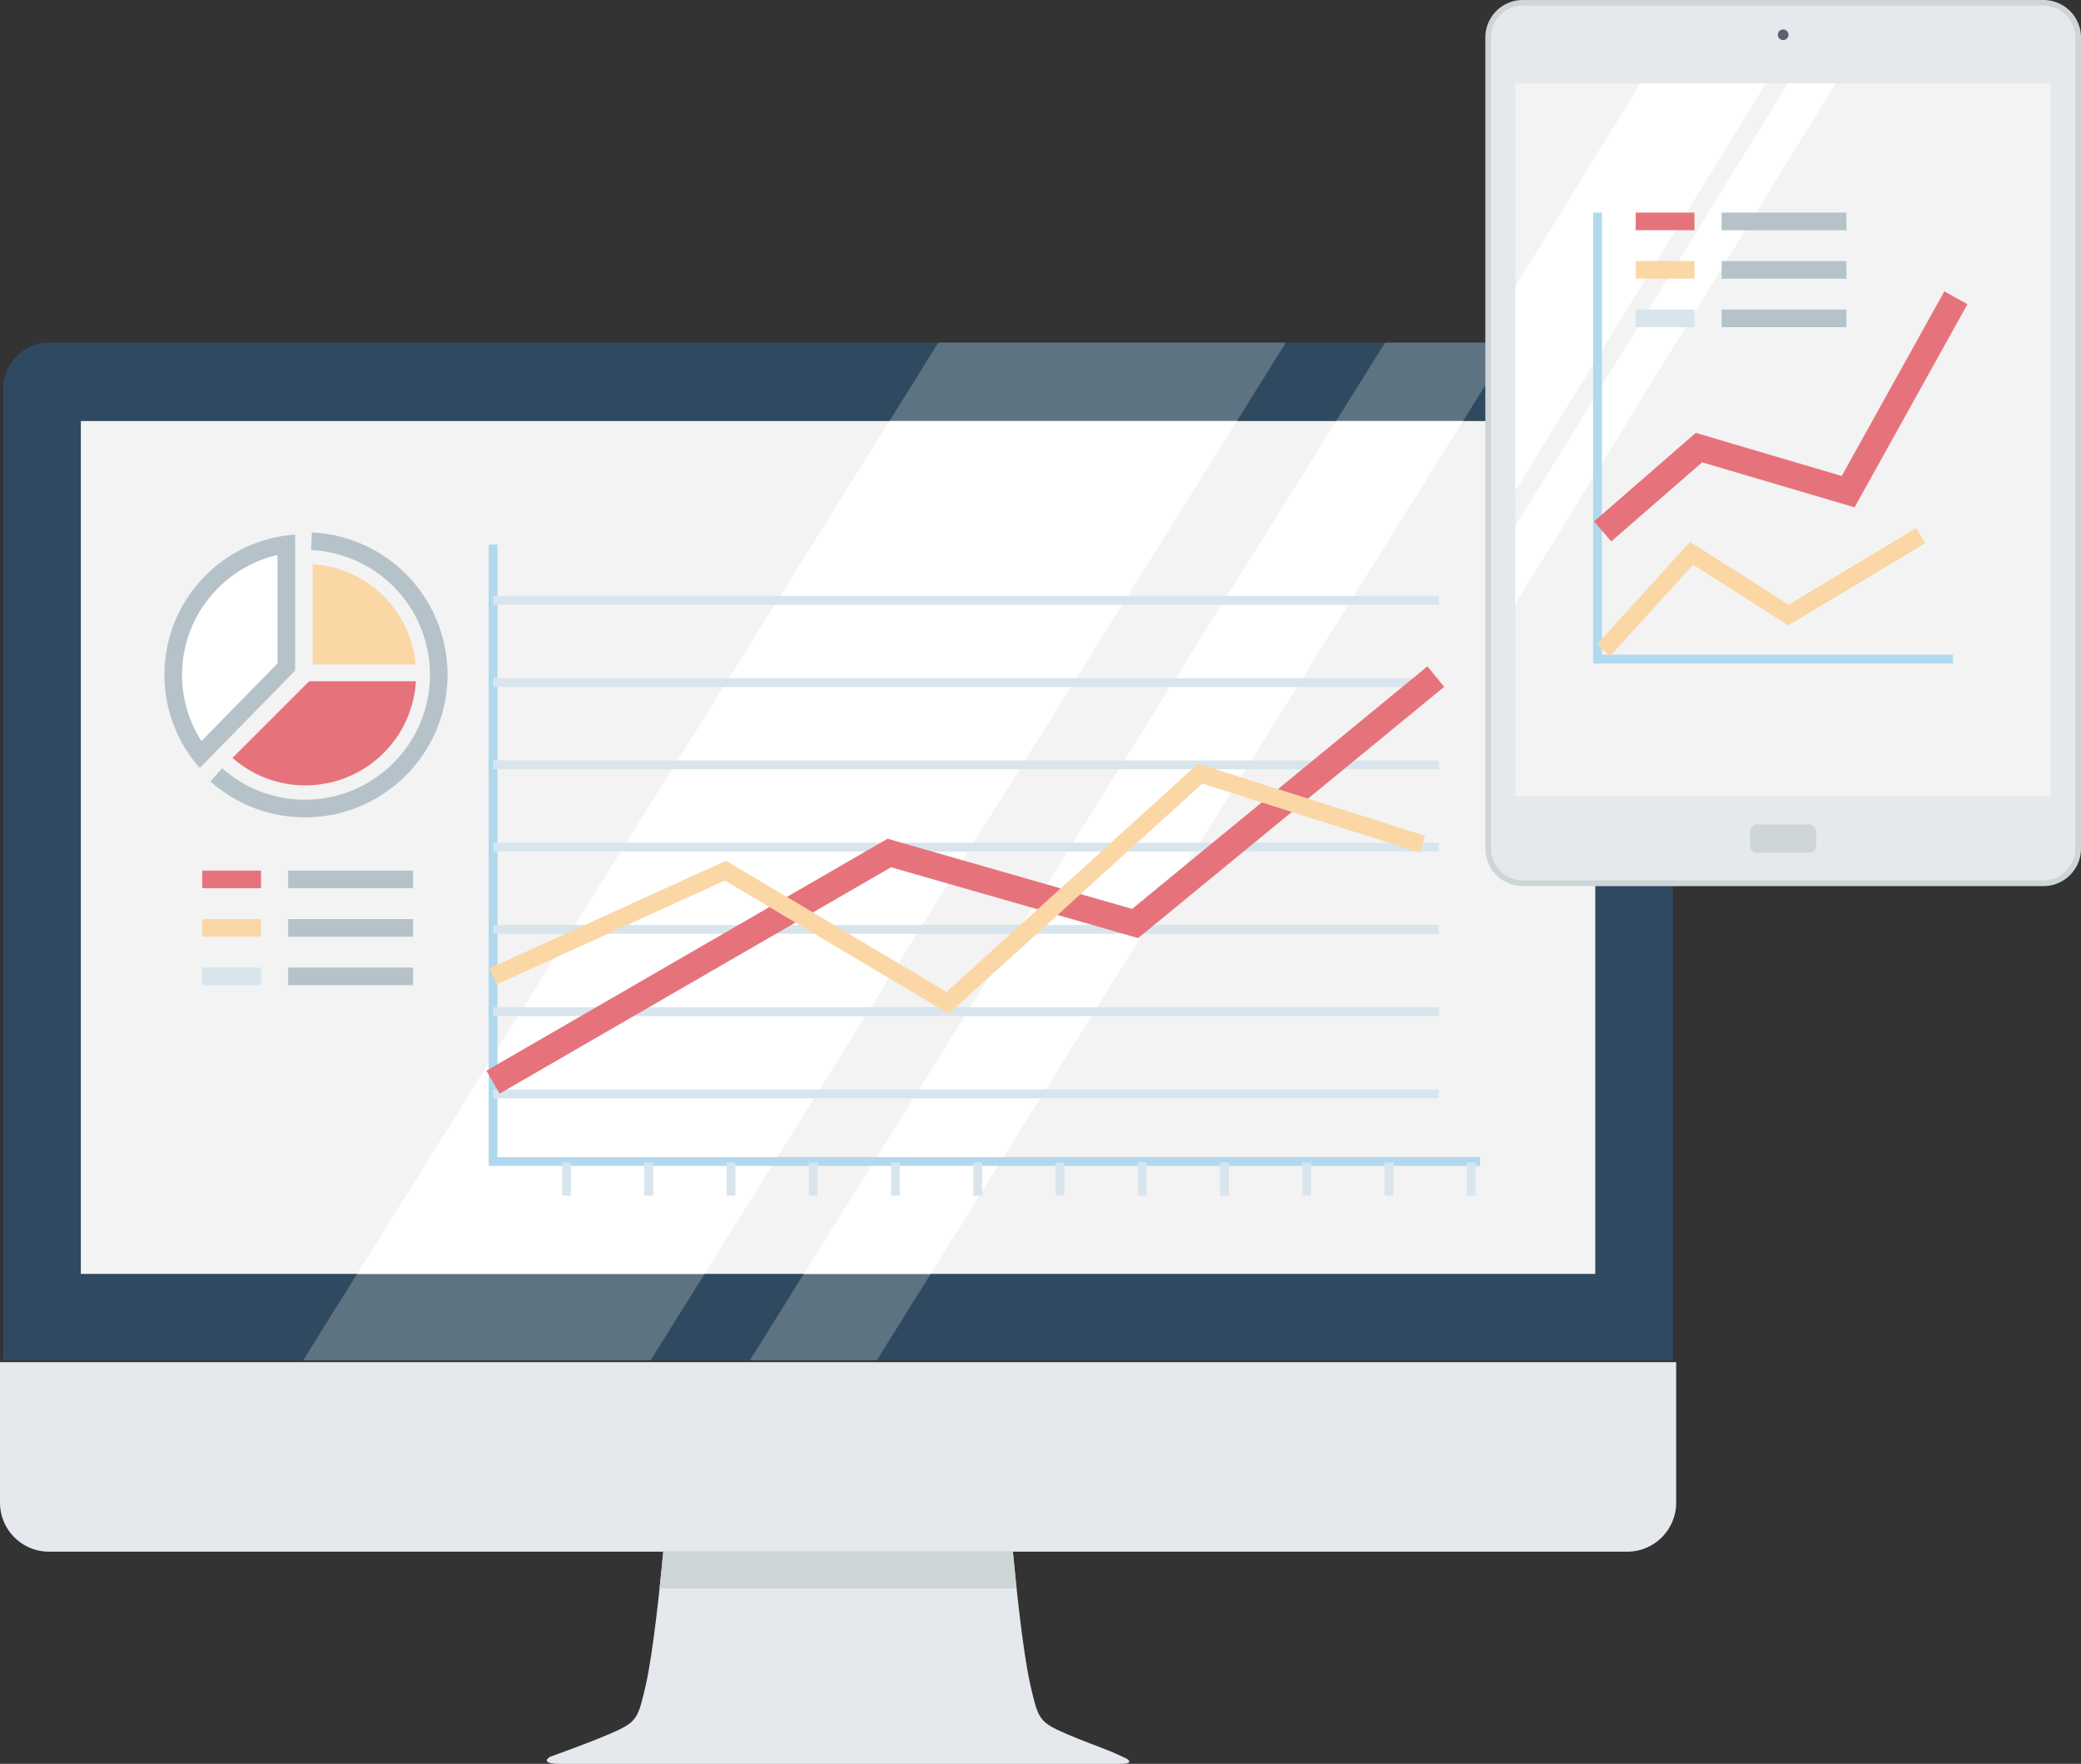
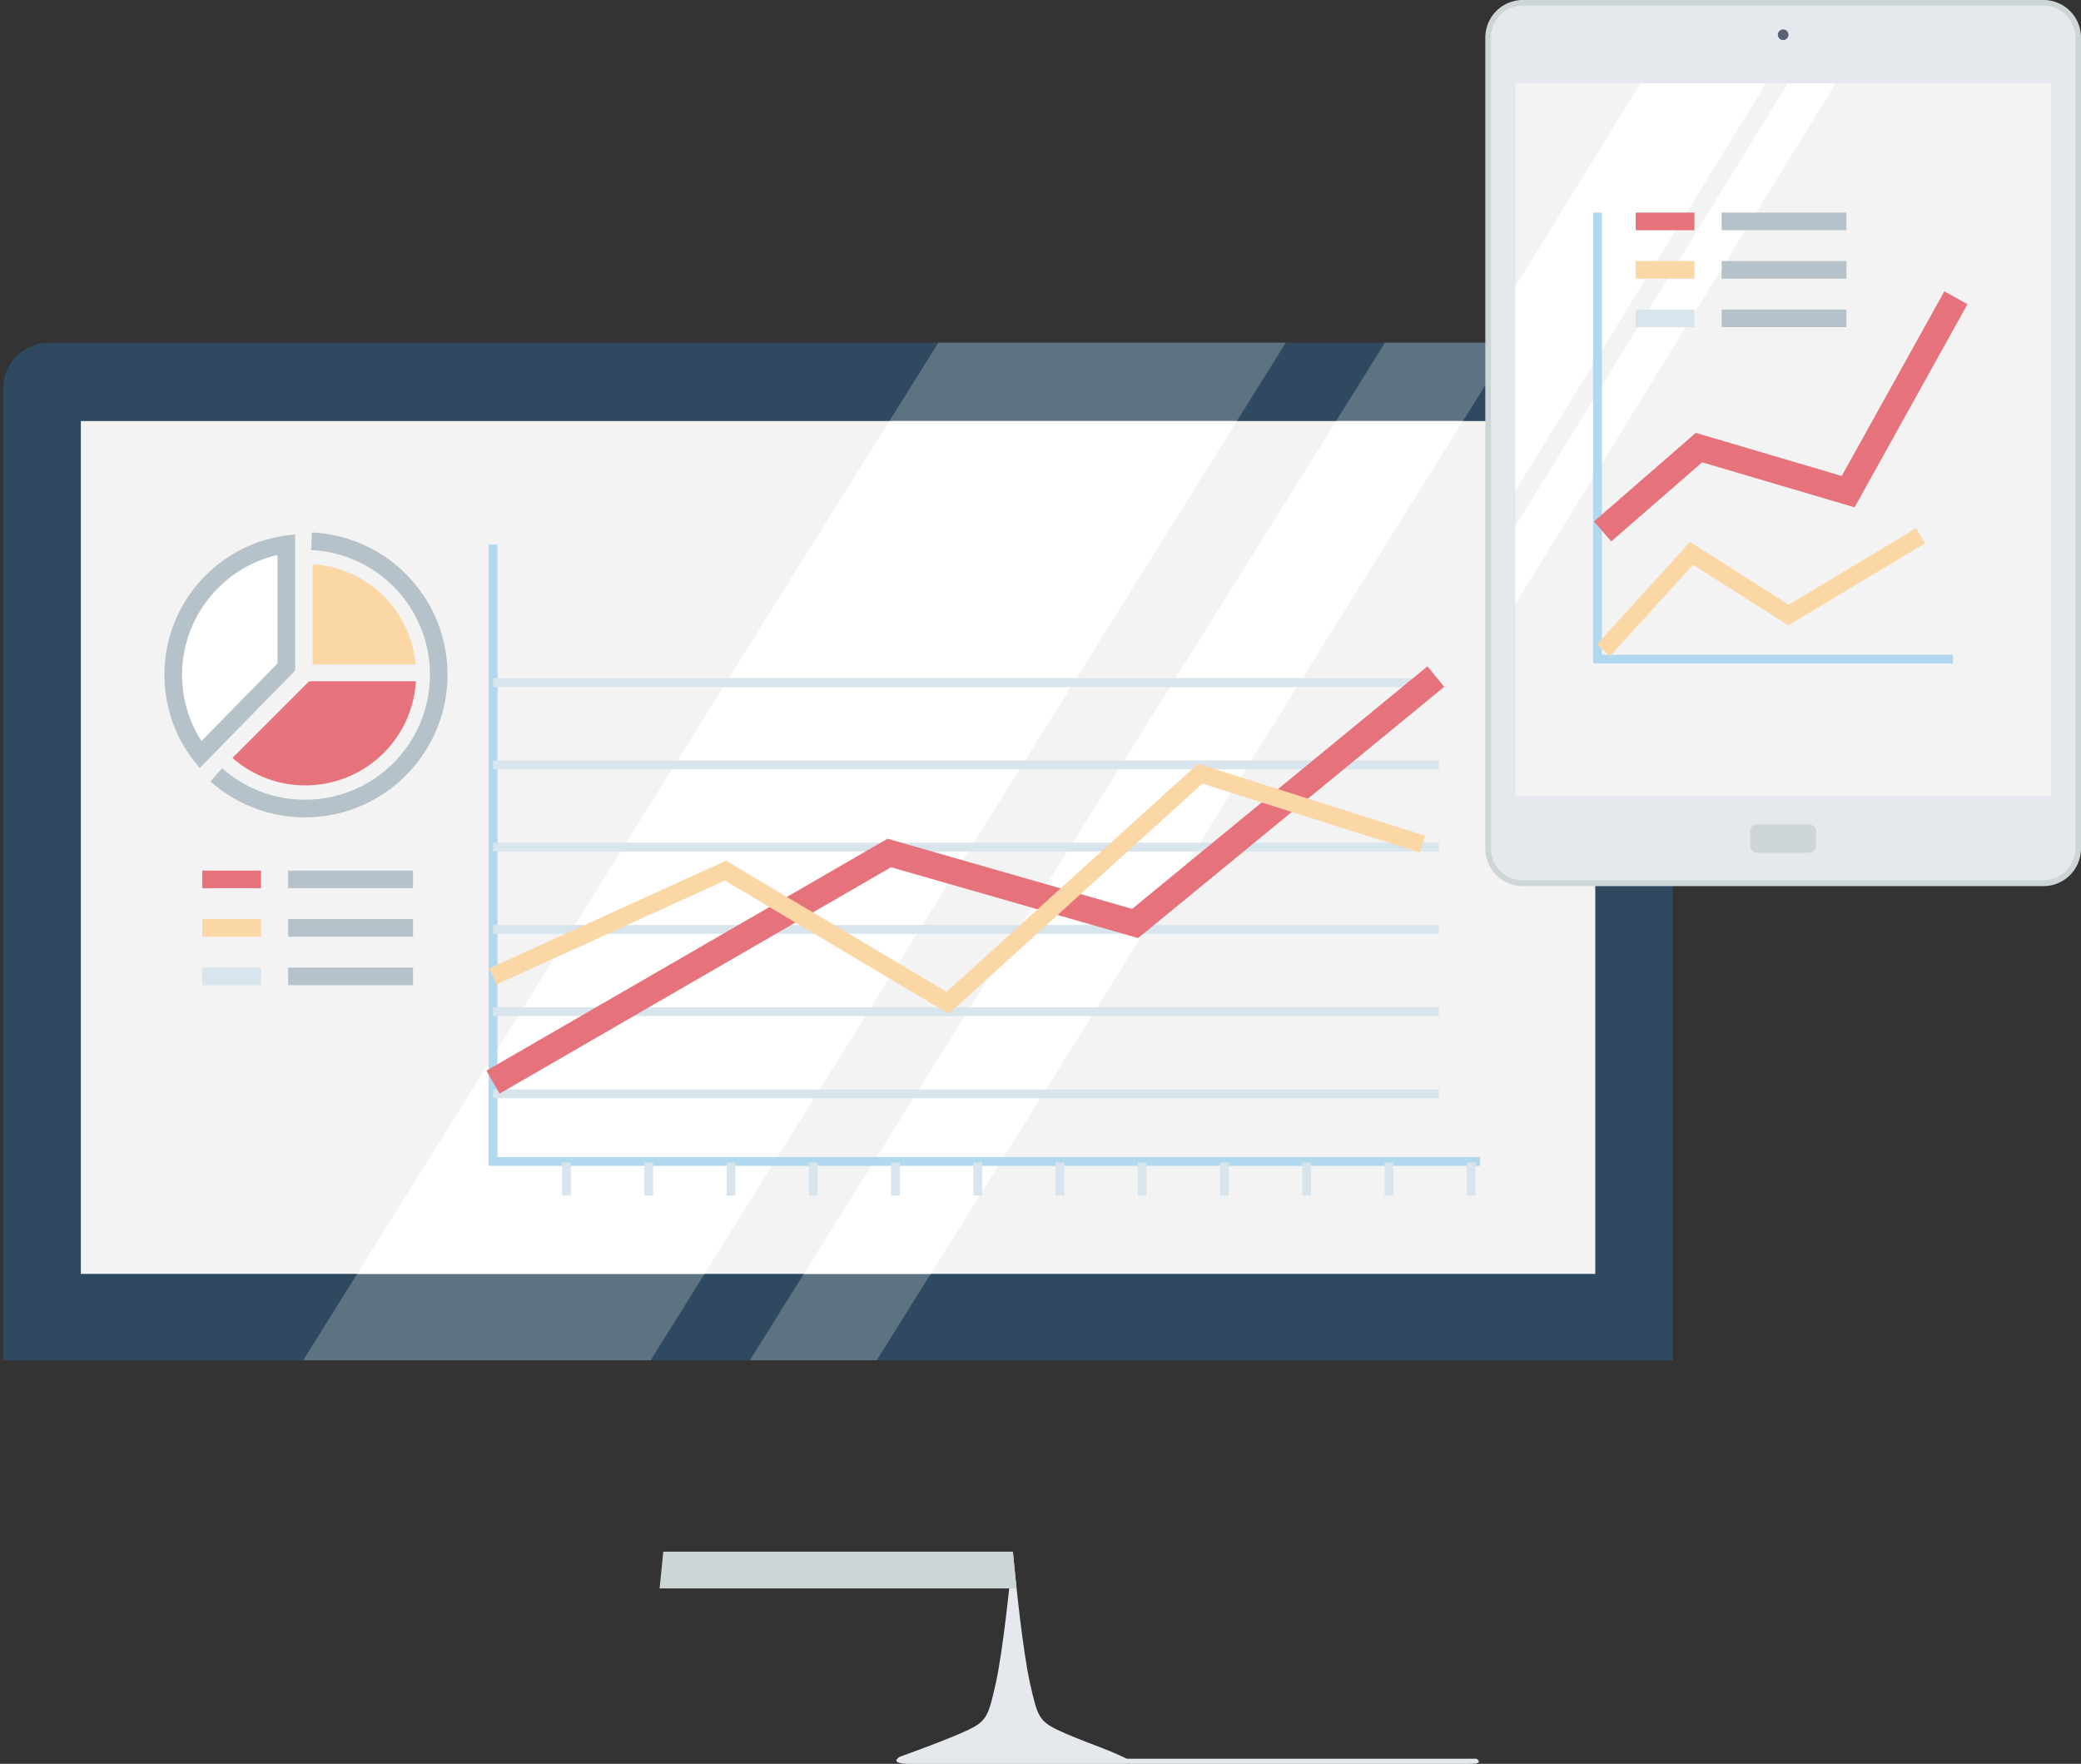
<svg xmlns="http://www.w3.org/2000/svg" data-name="Ebene 1" viewBox="0 0 3141.4 2662.4">
  <rect x="0" y="0" width="3141.4" height="2662.4" fill="#333333" stroke="none" />
  <defs>
    <style>.cls-1{fill:#2f4a60;}.cls-2{fill:#e5e8ec;}.cls-3{fill:#cdd5d7;}.cls-4{fill:#5e7382;}.cls-5{fill:#f3f3f3;}.cls-6{fill:#fff;}.cls-7{fill:#b0d9ef;}.cls-8{fill:#e6737c;}.cls-9{fill:#fbd7a6;}.cls-10{fill:#b6c2c9;}.cls-11{fill:#d8e5ed;}.cls-12{fill:#596273;}</style>
  </defs>
  <title>1. business-market</title>
  <path class="cls-1" transform="translate(0 -247.44)" d="M2525.33,2300.71v-1467a69.12,69.12,0,0,0-69.07-69H74a69.13,69.13,0,0,0-69.06,69v1467Z" />
-   <path class="cls-2" transform="translate(0 -247.44)" d="m0 2303.5v212.11a74 74 0 0 0 74 74h2382.3a74 74 0 0 0 74-74v-212.11z" />
-   <path class="cls-2" transform="translate(0 -247.44)" d="m1700.9 2902.1s-18.33-9.07-39.42-17c-22.47-8.44-49.5-19-65.4-26.67-27.89-13.38-30.28-22.17-40.7-67.81-11.4-49.86-22.05-155.1-26.35-201h-527.77c-4.33 45.9-15 151.14-26.38 201-10.43 45.64-12.78 54.43-40.68 67.81-15.74 7.55-42.37 18-64.69 26.39-21.41 8.09-38.89 14.29-38.89 14.29s-16.94 9.43 10.3 10.78h848.47c25.57 0.47 11.51-7.79 11.51-7.79z" />
+   <path class="cls-2" transform="translate(0 -247.44)" d="m1700.9 2902.1s-18.33-9.07-39.42-17c-22.47-8.44-49.5-19-65.4-26.67-27.89-13.38-30.28-22.17-40.7-67.81-11.4-49.86-22.05-155.1-26.35-201c-4.33 45.9-15 151.14-26.38 201-10.43 45.64-12.78 54.43-40.68 67.81-15.74 7.55-42.37 18-64.69 26.39-21.41 8.09-38.89 14.29-38.89 14.29s-16.94 9.43 10.3 10.78h848.47c25.57 0.47 11.51-7.79 11.51-7.79z" />
  <path class="cls-3" transform="translate(0 -247.44)" d="m1534.6 2645c-2.35-21.81-4.26-41.4-5.57-55.42h-527.79c-1.3 14-3.21 33.61-5.57 55.42z" />
  <polygon class="cls-4" points="457.65 2053.3 982.15 2053.3 1941 517.22 1416.5 517.22" />
  <polygon class="cls-4" points="1132 2053.3 1323.5 2053.3 2282.3 517.22 2090.8 517.22" />
  <rect class="cls-5" x="122.05" y="635.56" width="2286.1" height="1287.3" />
  <polygon class="cls-6" points="539.05 1922.9 1063.5 1922.9 1867.1 635.56 1342.6 635.56" />
  <polygon class="cls-6" points="1404.9 1922.9 2208.4 635.56 2017 635.56 1213.4 1922.9" />
  <polygon class="cls-7" points="2234.2 1759.8 737.64 1759.8 737.64 821.94 750.94 821.94 750.94 1746.5 2234.2 1746.5" />
  <path class="cls-8" transform="translate(0 -247.44)" d="m461.11 1432.9a165.78 165.78 0 0 1-110.11-41.46l115.71-115.73h161.13a167 167 0 0 1-166.73 157.19z" />
  <path class="cls-9" transform="translate(0 -247.44)" d="m472 1250.4v-151.14a165.88 165.88 0 0 1 155.37 151.14z" />
  <path class="cls-10" transform="translate(0 -247.44)" d="m460.44 1481.2a214.83 214.83 0 0 1-142.79-54.23l17.67-19.92a188.25 188.25 0 0 0 125.12 47.51c103.94 0.03 188.56-84.51 188.56-188.51a188.2 188.2 0 0 0-179.42-188.31l1.27-26.58a214.76 214.76 0 0 1 204.71 214.89c0 118.64-96.5 215.15-215.12 215.15z" />
  <path class="cls-6" transform="translate(0 -247.44)" d="m302.45 1386.8a198.49 198.49 0 0 1-40.92-120.78c0-99.23 73.88-183.08 170.69-196.88v185.18z" />
  <path class="cls-10" transform="translate(0 -247.44)" d="M418.91,1085.13v163.74L304.14,1366.05a185.24,185.24,0,0,1-29.3-100c0-87.33,61.33-161.9,144.07-180.89Zm26.61-30.76C335.3,1062,248.23,1153.83,248.23,1266a211.44,211.44,0,0,0,53.35,140.64l143.94-146.93V1054.37Z" />
  <rect class="cls-8" x="305.3" y="1314.1" width="88.68" height="26.61" />
  <rect class="cls-10" x="435.01" y="1314.1" width="188.46" height="26.61" />
  <rect class="cls-9" x="305.3" y="1387.3" width="88.68" height="26.61" />
  <rect class="cls-10" x="435.01" y="1387.3" width="188.46" height="26.61" />
  <rect class="cls-11" x="305.3" y="1460.5" width="88.68" height="26.61" />
  <rect class="cls-10" x="435.01" y="1460.5" width="188.46" height="26.61" />
-   <rect class="cls-11" x="744.29" y="899.55" width="1427.8" height="13.3" />
  <rect class="cls-11" x="744.29" y="1023.7" width="1427.8" height="13.3" />
  <rect class="cls-11" x="744.29" y="1147.9" width="1427.8" height="13.3" />
  <rect class="cls-11" x="744.29" y="1272" width="1427.8" height="13.3" />
  <rect class="cls-11" x="744.29" y="1396.2" width="1427.8" height="13.3" />
  <rect class="cls-11" x="744.29" y="1520.4" width="1427.8" height="13.3" />
  <rect class="cls-11" x="744.29" y="1644.5" width="1427.8" height="13.3" />
  <rect class="cls-11" x="1593.4" y="1754.8" width="13.3" height="49.9" />
  <rect class="cls-11" x="1469.3" y="1754.8" width="13.3" height="49.9" />
  <rect class="cls-11" x="1345.1" y="1754.8" width="13.3" height="49.9" />
  <rect class="cls-11" x="1221" y="1754.8" width="13.3" height="49.9" />
  <rect class="cls-11" x="1096.8" y="1754.8" width="13.3" height="49.9" />
  <rect class="cls-11" x="972.64" y="1754.8" width="13.3" height="49.9" />
  <rect class="cls-11" x="848.47" y="1754.8" width="13.3" height="49.9" />
  <rect class="cls-11" x="2214.2" y="1754.8" width="13.3" height="49.9" />
  <rect class="cls-11" x="2090.1" y="1754.8" width="13.3" height="49.9" />
  <rect class="cls-11" x="1965.9" y="1754.8" width="13.3" height="49.9" />
  <rect class="cls-11" x="1841.7" y="1754.8" width="13.3" height="49.9" />
  <rect class="cls-11" x="1717.6" y="1754.8" width="13.3" height="49.9" />
  <polygon class="cls-8" points="754.28 1650.7 734.3 1616.1 1339.8 1266 1709 1371.9 2154.8 1005.8 2180.1 1036.7 1718.1 1416 1345 1309.1" />
  <polygon class="cls-9" points="1432.2 1530.1 1094.2 1329.1 749.8 1485.9 738.78 1461.7 1095.9 1299.2 1428.9 1497.2 1808.5 1152.8 2151.3 1261.6 2143.3 1286.9 1815 1182.8" />
  <path class="cls-3" transform="translate(0 -247.44)" d="m3141.4 1528.3a56.67 56.67 0 0 1-56.66 56.67h-785.89a56.68 56.68 0 0 1-56.67-56.67v-1224.2a56.68 56.68 0 0 1 56.67-56.67h785.89a56.67 56.67 0 0 1 56.66 56.67z" />
  <path class="cls-2" transform="translate(0 -247.44)" d="m2298.8 1576.3a48.13 48.13 0 0 1-48.08-48.06v-1224.2a48.13 48.13 0 0 1 48.08-48.11h785.89a48.13 48.13 0 0 1 48.07 48.07v1224.2a48.13 48.13 0 0 1-48.07 48.06z" />
  <path class="cls-12" transform="translate(0 -247.44)" d="m2699.8 299.9a8 8 0 1 1-8-8 8 8 0 0 1 8 8z" />
  <path class="cls-3" transform="translate(0 -247.44)" d="m2741.5 1523.9a10.66 10.66 0 0 1-10.66 10.66h-78.19a10.65 10.65 0 0 1-10.65-10.66v-21.31a10.65 10.65 0 0 1 10.65-10.66h78.19a10.66 10.66 0 0 1 10.66 10.66z" />
  <rect class="cls-5" x="2287.5" y="125.93" width="808.53" height="1075.6" />
  <polygon class="cls-6" points="2287.5 432.64 2287.5 740.81 2665.9 125.93 2476.2 125.93" />
  <polygon class="cls-6" points="2287.5 911.65 2771 125.93 2698.8 125.93 2287.5 794.39" />
  <polygon class="cls-7" points="2948.1 1001.5 2404.9 1001.5 2404.9 320.88 2418.2 320.88 2418.2 988.23 2948.1 988.23" />
  <polygon class="cls-9" points="2430.3 990.53 2410.6 972.62 2551.2 818.01 2700 912.73 2892.5 797.23 2906.2 820.05 2699.6 944 2555.8 852.48" />
  <rect class="cls-8" x="2469.2" y="320.88" width="88.69" height="26.61" />
  <rect class="cls-10" x="2598.9" y="320.88" width="188.46" height="26.61" />
  <rect class="cls-9" x="2469.2" y="394.05" width="88.69" height="26.61" />
  <rect class="cls-10" x="2598.9" y="394.05" width="188.46" height="26.61" />
  <rect class="cls-11" x="2469.2" y="467.21" width="88.69" height="26.61" />
  <rect class="cls-10" x="2598.9" y="467.21" width="188.46" height="26.61" />
  <polygon class="cls-8" points="2432.3 817.2 2406.2 787.09 2559.9 653.38 2780.2 718.46 2935.1 439.78 2970 459.16 2799.6 765.79 2569.5 697.85" />
</svg>